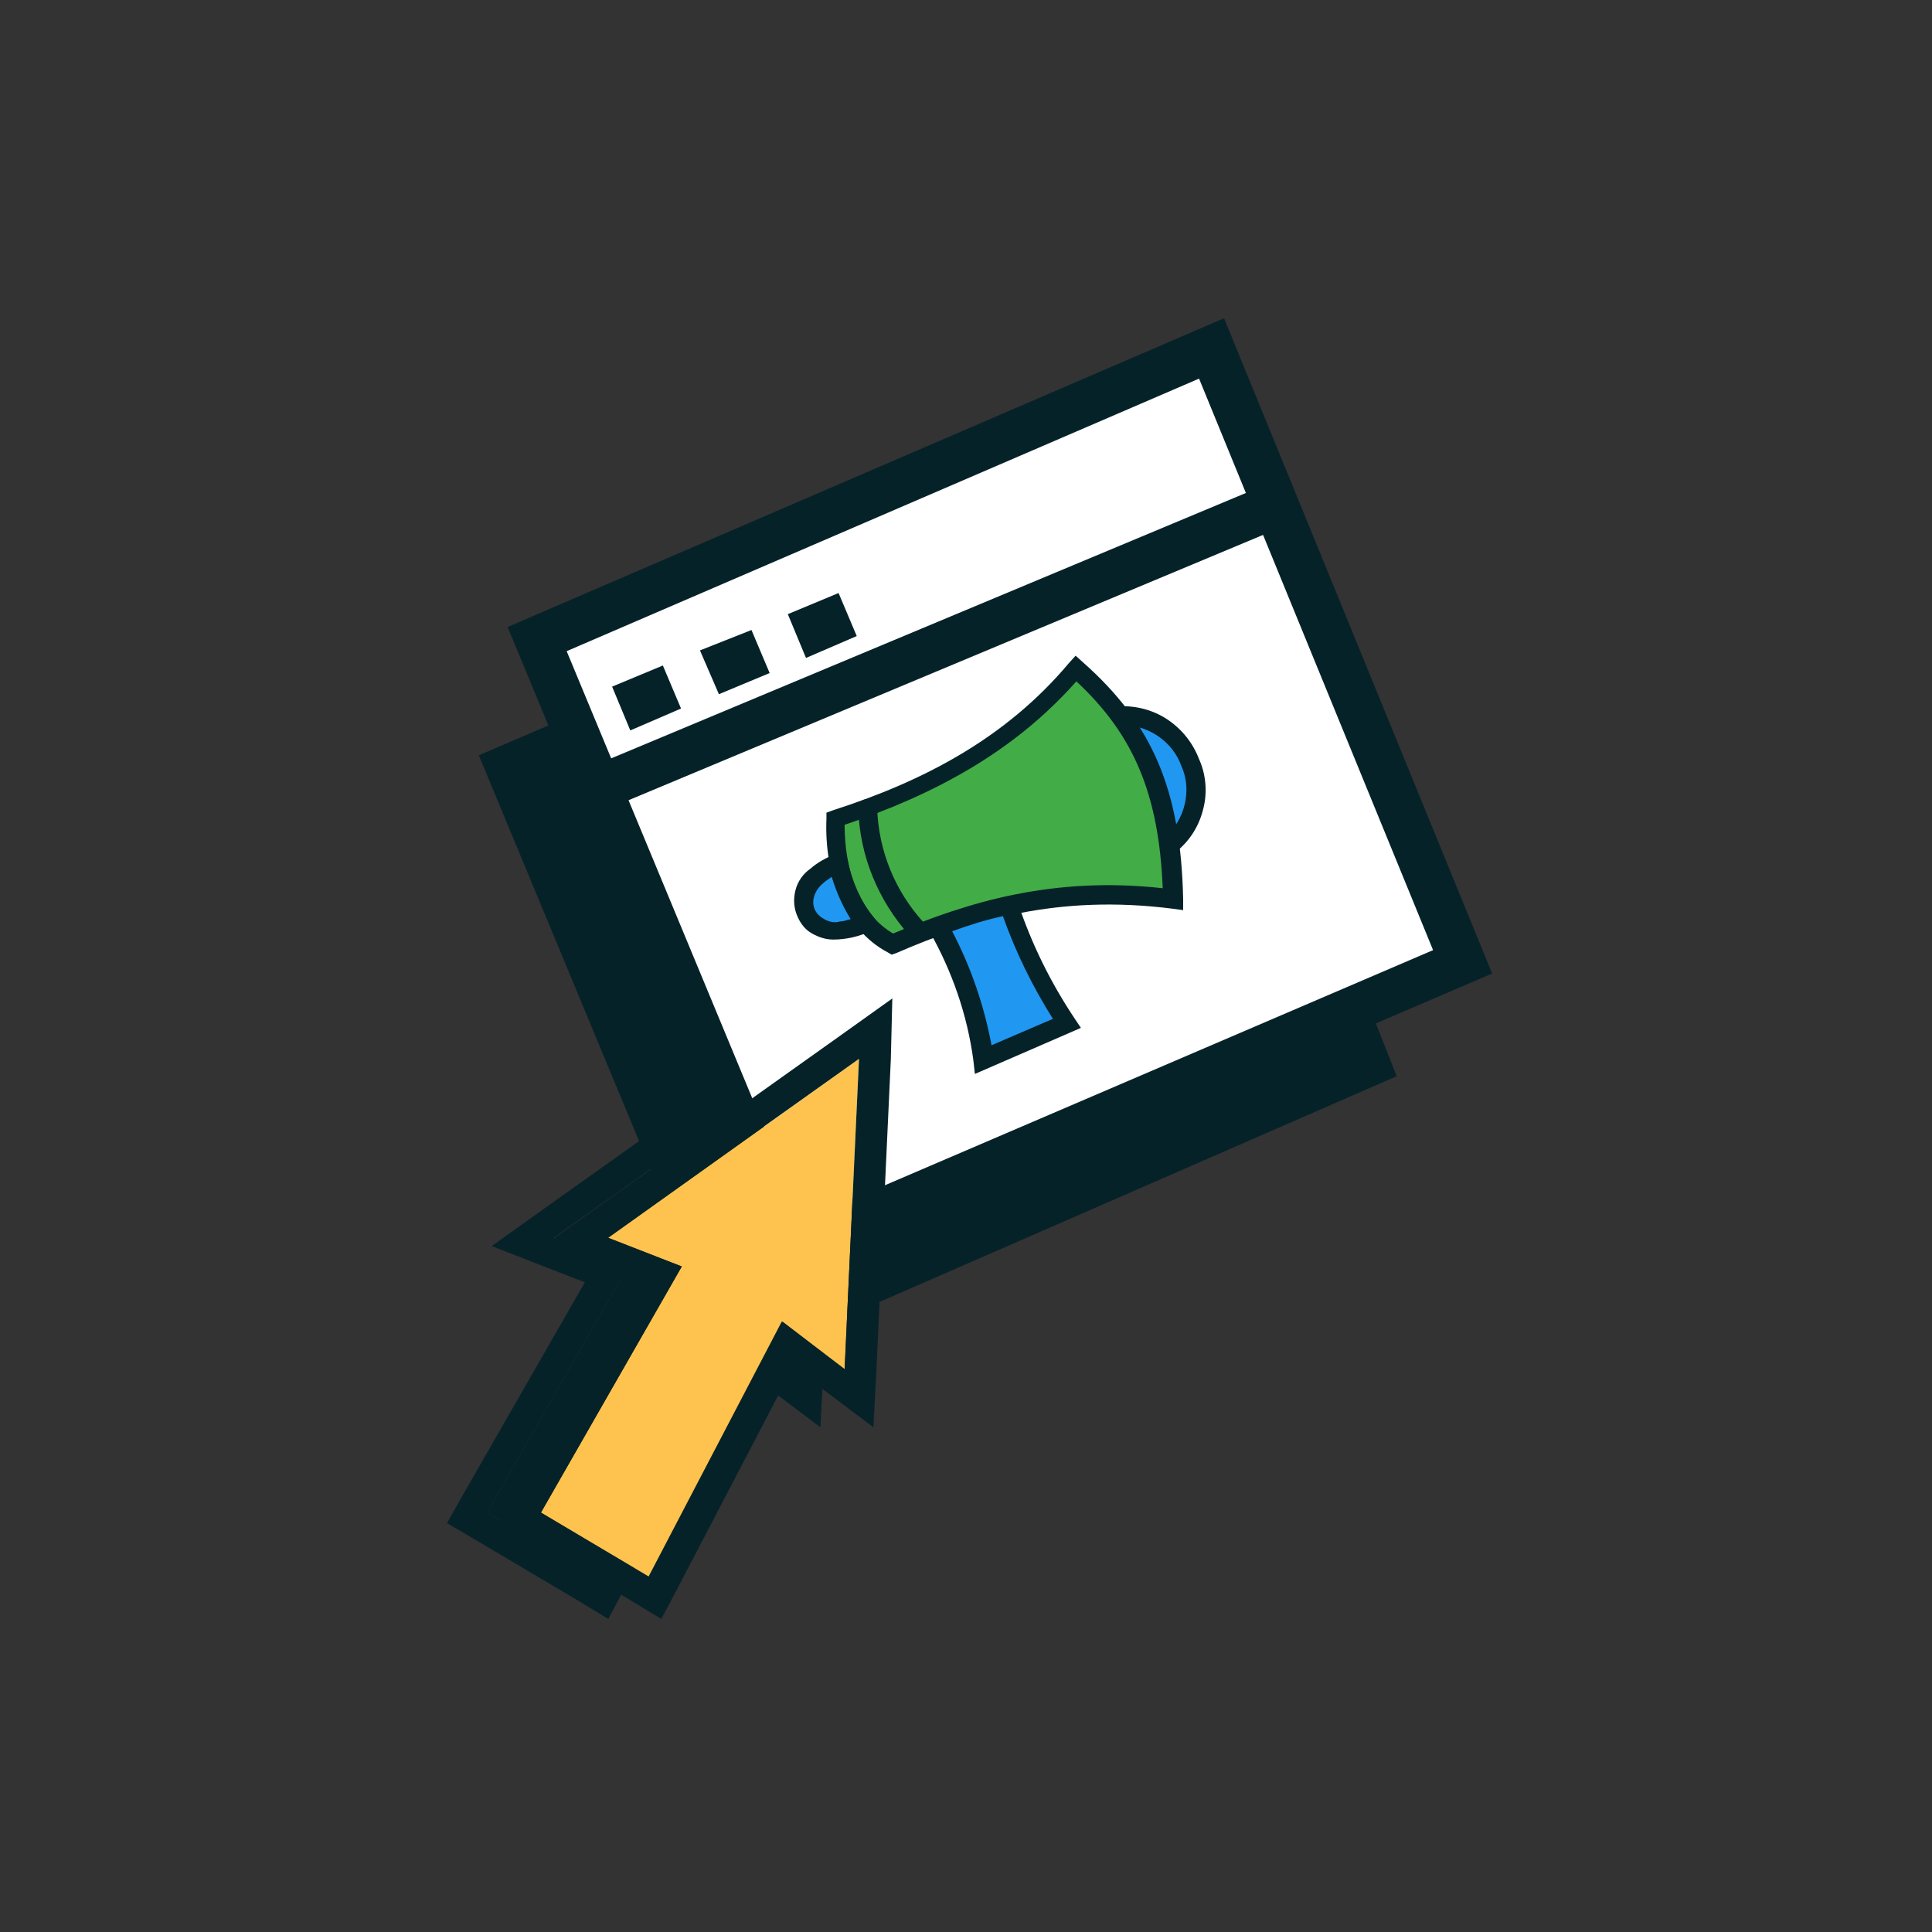
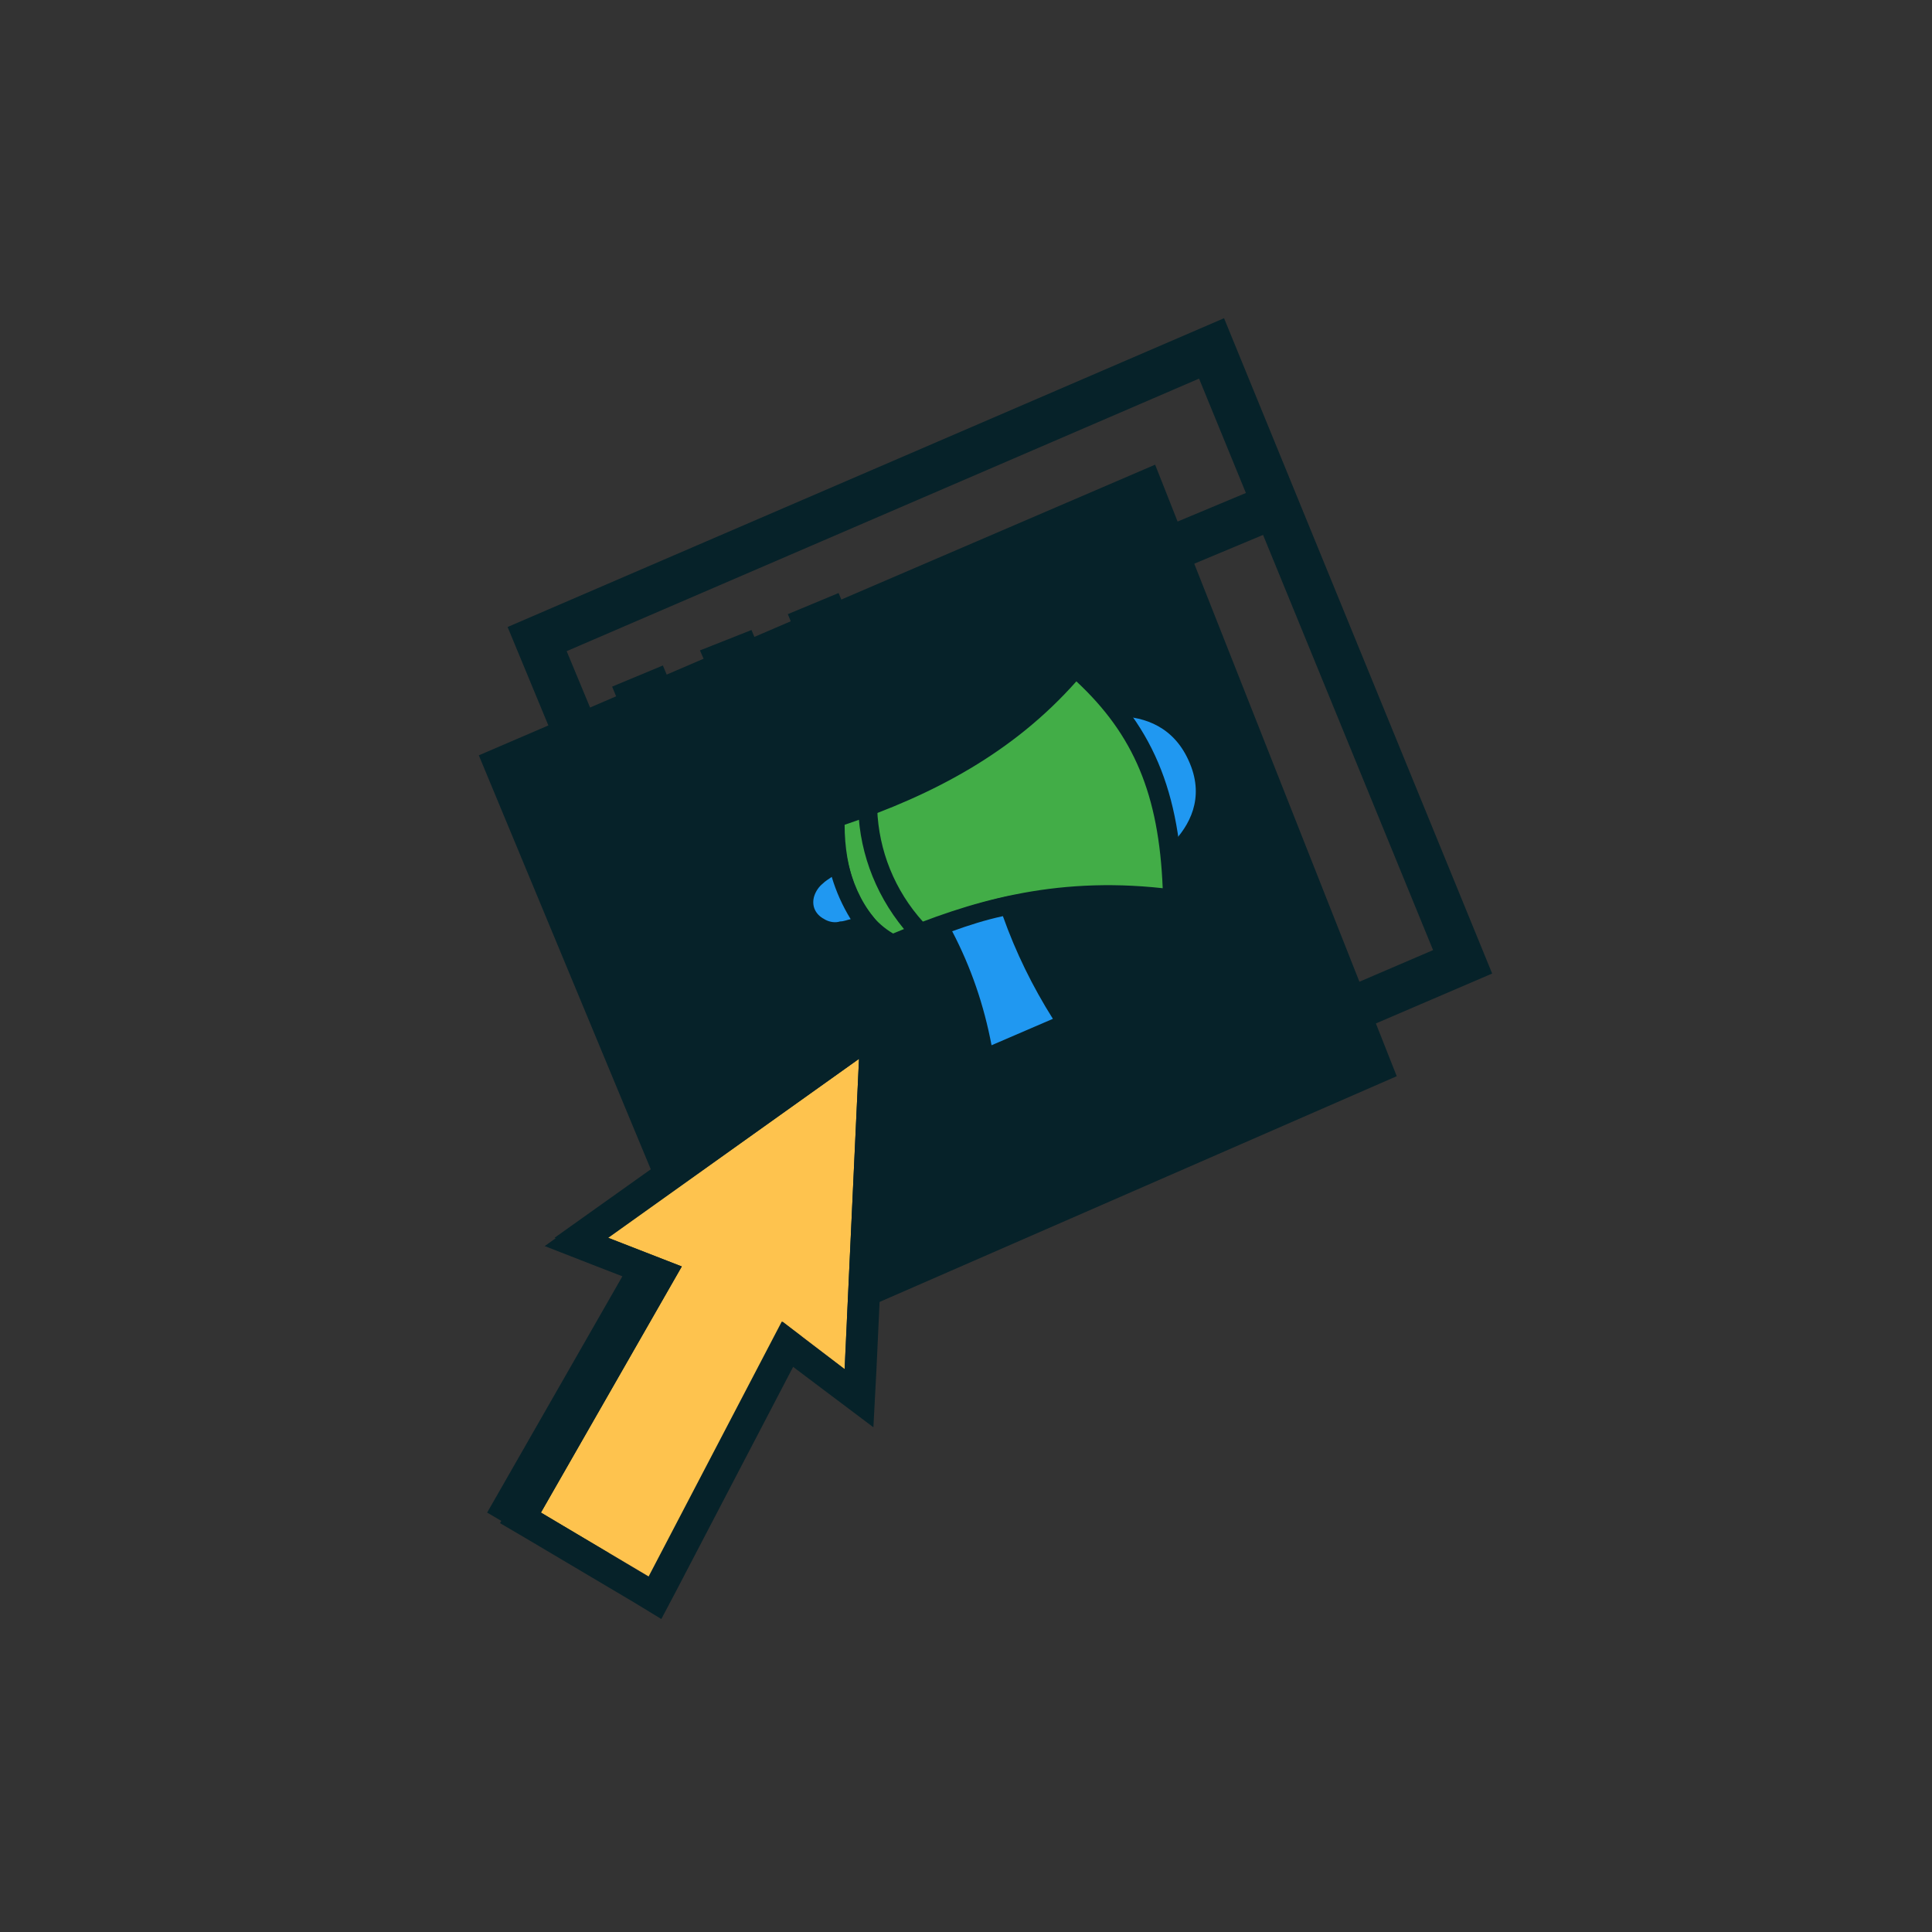
<svg xmlns="http://www.w3.org/2000/svg" width="150" height="150" viewBox="0 0 150 150" fill="none">
  <rect x="0" y="0" width="150" height="150" fill="#333333" stroke="none" />
  <path fill-rule="evenodd" clip-rule="evenodd" d="M89.684 36.077L37.175 58.644L56.874 106.065L108.442 83.556L89.684 36.077Z" fill="#062229" />
  <path d="M46.289 122.419L56.58 102.607L61.46 106.299L62.577 82.208L43.056 96.1L48.759 98.328L37.822 117.436L46.289 122.419Z" fill="#062229" />
-   <path d="M62.577 82.208L61.46 106.299L56.58 102.606L46.231 122.419L37.822 117.436L48.759 98.328L42.997 96.1L62.577 82.208ZM65.165 77.519L61.225 80.332L41.703 94.224L38.175 96.745L42.232 98.328L45.407 99.558L35.823 116.264L34.706 118.257L36.705 119.429L45.114 124.412L47.23 125.701L48.406 123.474L57.462 106.123L60.108 108.116L63.694 110.813L63.93 106.358L65.047 82.267L65.165 77.519Z" fill="#062229" />
-   <path fill-rule="evenodd" clip-rule="evenodd" d="M113.557 74.705L94.094 27.05L41.703 49.618L61.401 97.097L113.557 74.705Z" fill="white" />
  <path d="M60.402 99.383L39.41 48.68L95.035 24.706L115.851 75.585L60.402 99.383ZM43.996 50.556L62.342 94.752L111.264 73.767L93.095 29.395L43.996 50.556Z" fill="#062229" />
  <path d="M98.362 37.593L45.82 59.561L47.185 62.804L99.728 40.835L98.362 37.593Z" fill="#062229" />
  <path fill-rule="evenodd" clip-rule="evenodd" d="M48.936 56.71L52.875 55.01L51.464 51.669L47.524 53.31L48.936 56.71Z" fill="#062229" />
  <path fill-rule="evenodd" clip-rule="evenodd" d="M55.815 53.897L59.755 52.255L58.344 48.914L54.345 50.497L55.815 53.897Z" fill="#062229" />
  <path fill-rule="evenodd" clip-rule="evenodd" d="M62.577 51.083L66.517 49.383L65.106 46.042L61.166 47.683L62.577 51.083Z" fill="#062229" />
  <path fill-rule="evenodd" clip-rule="evenodd" d="M83.04 56.241C83.04 56.241 90.037 53.545 92.389 59.289C94.623 64.682 87.861 67.73 87.861 67.73C87.391 65.503 85.45 59.055 83.04 56.241Z" fill="#2098F1" />
-   <path fill-rule="evenodd" clip-rule="evenodd" d="M82.746 55.538L81.805 55.89L82.452 56.652C84.745 59.407 86.627 65.678 87.156 67.789L87.391 68.668L88.214 68.316C89.449 67.73 90.566 66.909 91.507 65.972C92.507 65.092 93.154 63.979 93.448 62.689C93.742 61.458 93.624 60.11 93.095 58.938C92.624 57.707 91.801 56.652 90.684 55.89C89.567 55.128 88.214 54.776 86.862 54.834C85.451 54.834 84.098 55.069 82.746 55.538ZM84.275 56.593C85.098 56.358 85.98 56.3 86.862 56.3C87.92 56.241 88.979 56.534 89.861 57.121C90.743 57.707 91.39 58.527 91.743 59.524C92.154 60.462 92.213 61.458 91.978 62.455C91.743 63.451 91.213 64.33 90.449 64.975C89.861 65.561 89.155 66.147 88.391 66.558C87.509 63.041 86.098 59.7 84.275 56.593Z" fill="#062229" />
  <path fill-rule="evenodd" clip-rule="evenodd" d="M69.281 73.299C65.988 71.599 64.694 67.437 64.812 63.568C72.044 61.224 78.512 57.824 83.51 51.904C88.685 56.534 90.86 61.517 91.037 69.782C82.099 68.668 75.337 70.719 69.281 73.299Z" fill="#42AD47" />
  <path fill-rule="evenodd" clip-rule="evenodd" d="M68.928 73.943L69.222 74.119L69.574 74.002C75.513 71.423 82.158 69.43 90.978 70.544L91.86 70.661V69.84C91.683 61.282 89.449 56.183 84.098 51.435L83.51 50.907L82.981 51.493C78.1 57.296 71.75 60.638 64.635 62.923L64.165 63.099V63.568C63.988 67.73 65.458 72.126 68.928 73.943ZM69.339 72.478C66.634 70.895 65.576 67.437 65.576 64.037C72.514 61.693 78.689 58.41 83.569 52.9C88.038 57.062 89.978 61.693 90.272 68.961C81.746 68.023 75.219 70.016 69.339 72.478Z" fill="#062229" />
  <path fill-rule="evenodd" clip-rule="evenodd" d="M65.106 67.027C65.106 67.027 61.46 68.316 62.636 70.954C63.812 73.533 67.281 71.716 67.281 71.716C66.164 70.309 65.458 68.727 65.106 67.027Z" fill="#2098F1" />
  <path fill-rule="evenodd" clip-rule="evenodd" d="M65.811 66.851L65.635 66.03L64.812 66.323C64.106 66.616 63.459 66.968 62.93 67.437C62.342 67.847 61.93 68.433 61.754 69.137C61.578 69.84 61.636 70.544 61.93 71.188C62.166 71.716 62.518 72.185 63.048 72.478C63.577 72.771 64.106 72.947 64.694 72.947C65.694 72.947 66.693 72.712 67.575 72.302L68.34 71.892L67.811 71.188C66.811 69.957 66.164 68.433 65.811 66.851ZM64.576 68.082C64.929 69.254 65.4 70.309 66.046 71.364C65.752 71.423 65.517 71.54 65.223 71.54C64.87 71.657 64.459 71.599 64.106 71.423C63.753 71.247 63.459 71.013 63.283 70.661C63.106 70.309 63.106 69.899 63.224 69.547C63.342 69.195 63.577 68.844 63.871 68.609C64.106 68.375 64.341 68.258 64.576 68.082Z" fill="#062229" />
  <path fill-rule="evenodd" clip-rule="evenodd" d="M72.867 71.95C74.69 75.116 75.866 78.633 76.336 82.267L82.746 79.453C80.864 76.64 79.335 73.533 78.277 70.309C76.395 70.719 74.572 71.306 72.867 71.95Z" fill="#2098F1" />
  <path fill-rule="evenodd" clip-rule="evenodd" d="M72.573 71.306L71.809 71.599L72.162 72.302C73.926 75.409 75.102 78.808 75.572 82.325L75.69 83.38L83.922 79.805L83.451 79.102C81.57 76.288 80.1 73.299 79.041 70.133L78.806 69.489L78.159 69.606C76.278 70.016 74.396 70.602 72.573 71.306ZM73.926 72.302C75.219 71.833 76.513 71.423 77.865 71.13C78.865 73.943 80.159 76.581 81.746 79.102L76.983 81.153C76.395 78.046 75.396 75.116 73.926 72.302Z" fill="#062229" />
  <path fill-rule="evenodd" clip-rule="evenodd" d="M66.635 62.806C66.752 66.441 68.163 69.899 70.633 72.654C70.751 72.771 70.986 72.888 71.162 72.888C71.339 72.888 71.574 72.83 71.691 72.654C71.809 72.478 71.927 72.361 71.927 72.126C71.927 71.95 71.868 71.775 71.691 71.599C69.457 69.137 68.222 66.03 68.105 62.806C68.105 62.63 68.046 62.455 67.869 62.279C67.752 62.161 67.516 62.044 67.34 62.044C67.164 62.044 66.928 62.103 66.811 62.279C66.693 62.455 66.635 62.63 66.635 62.806Z" fill="#062229" />
  <path d="M50.406 122.419L60.754 102.607L65.576 106.299L66.693 82.208L47.23 96.1L52.934 98.328L41.997 117.436L50.406 122.419Z" fill="#FEC34E" />
  <path d="M66.693 82.208L65.576 106.299L60.696 102.606L50.347 122.419L41.997 117.436L52.934 98.328L47.171 96.1L66.693 82.208ZM69.28 77.519L65.341 80.332L45.819 94.224L42.291 96.745L46.348 98.328L49.523 99.558L39.939 116.264L38.822 118.257L40.821 119.429L49.23 124.412L51.346 125.701L52.522 123.474L61.578 106.123L64.224 108.116L67.81 110.813L68.046 106.358L69.163 82.267L69.28 77.519Z" fill="#062229" />
</svg>